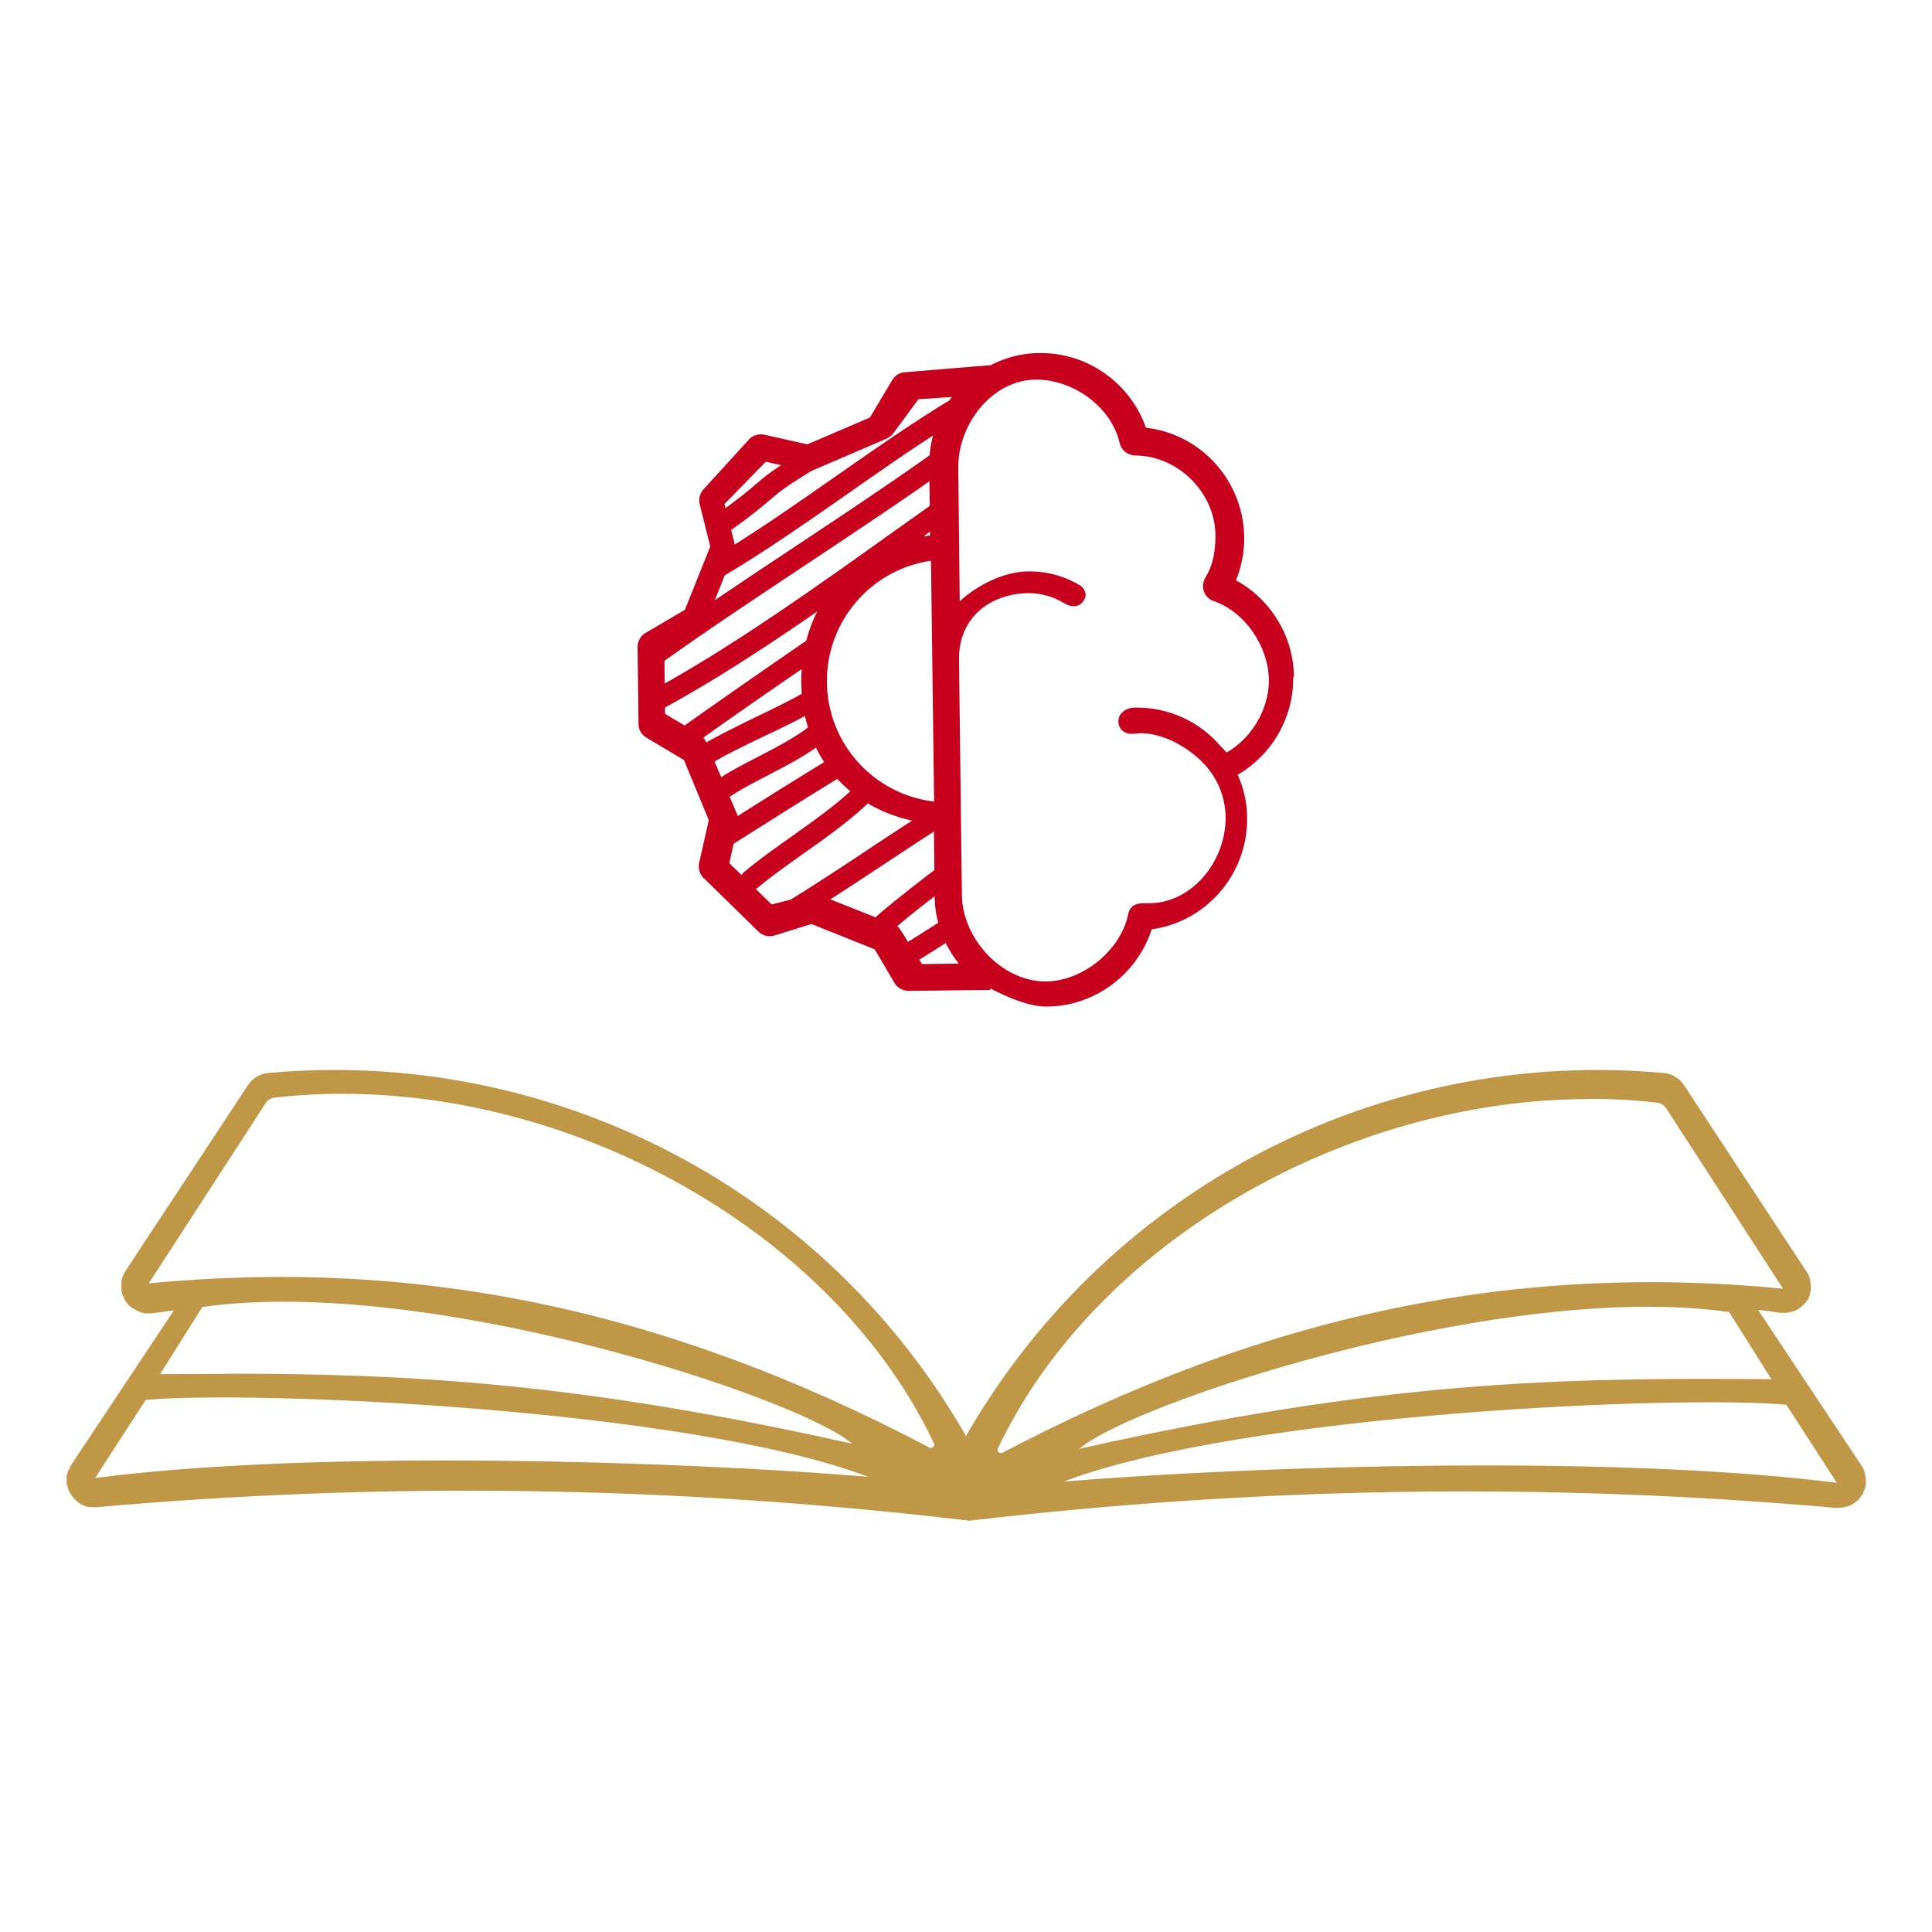
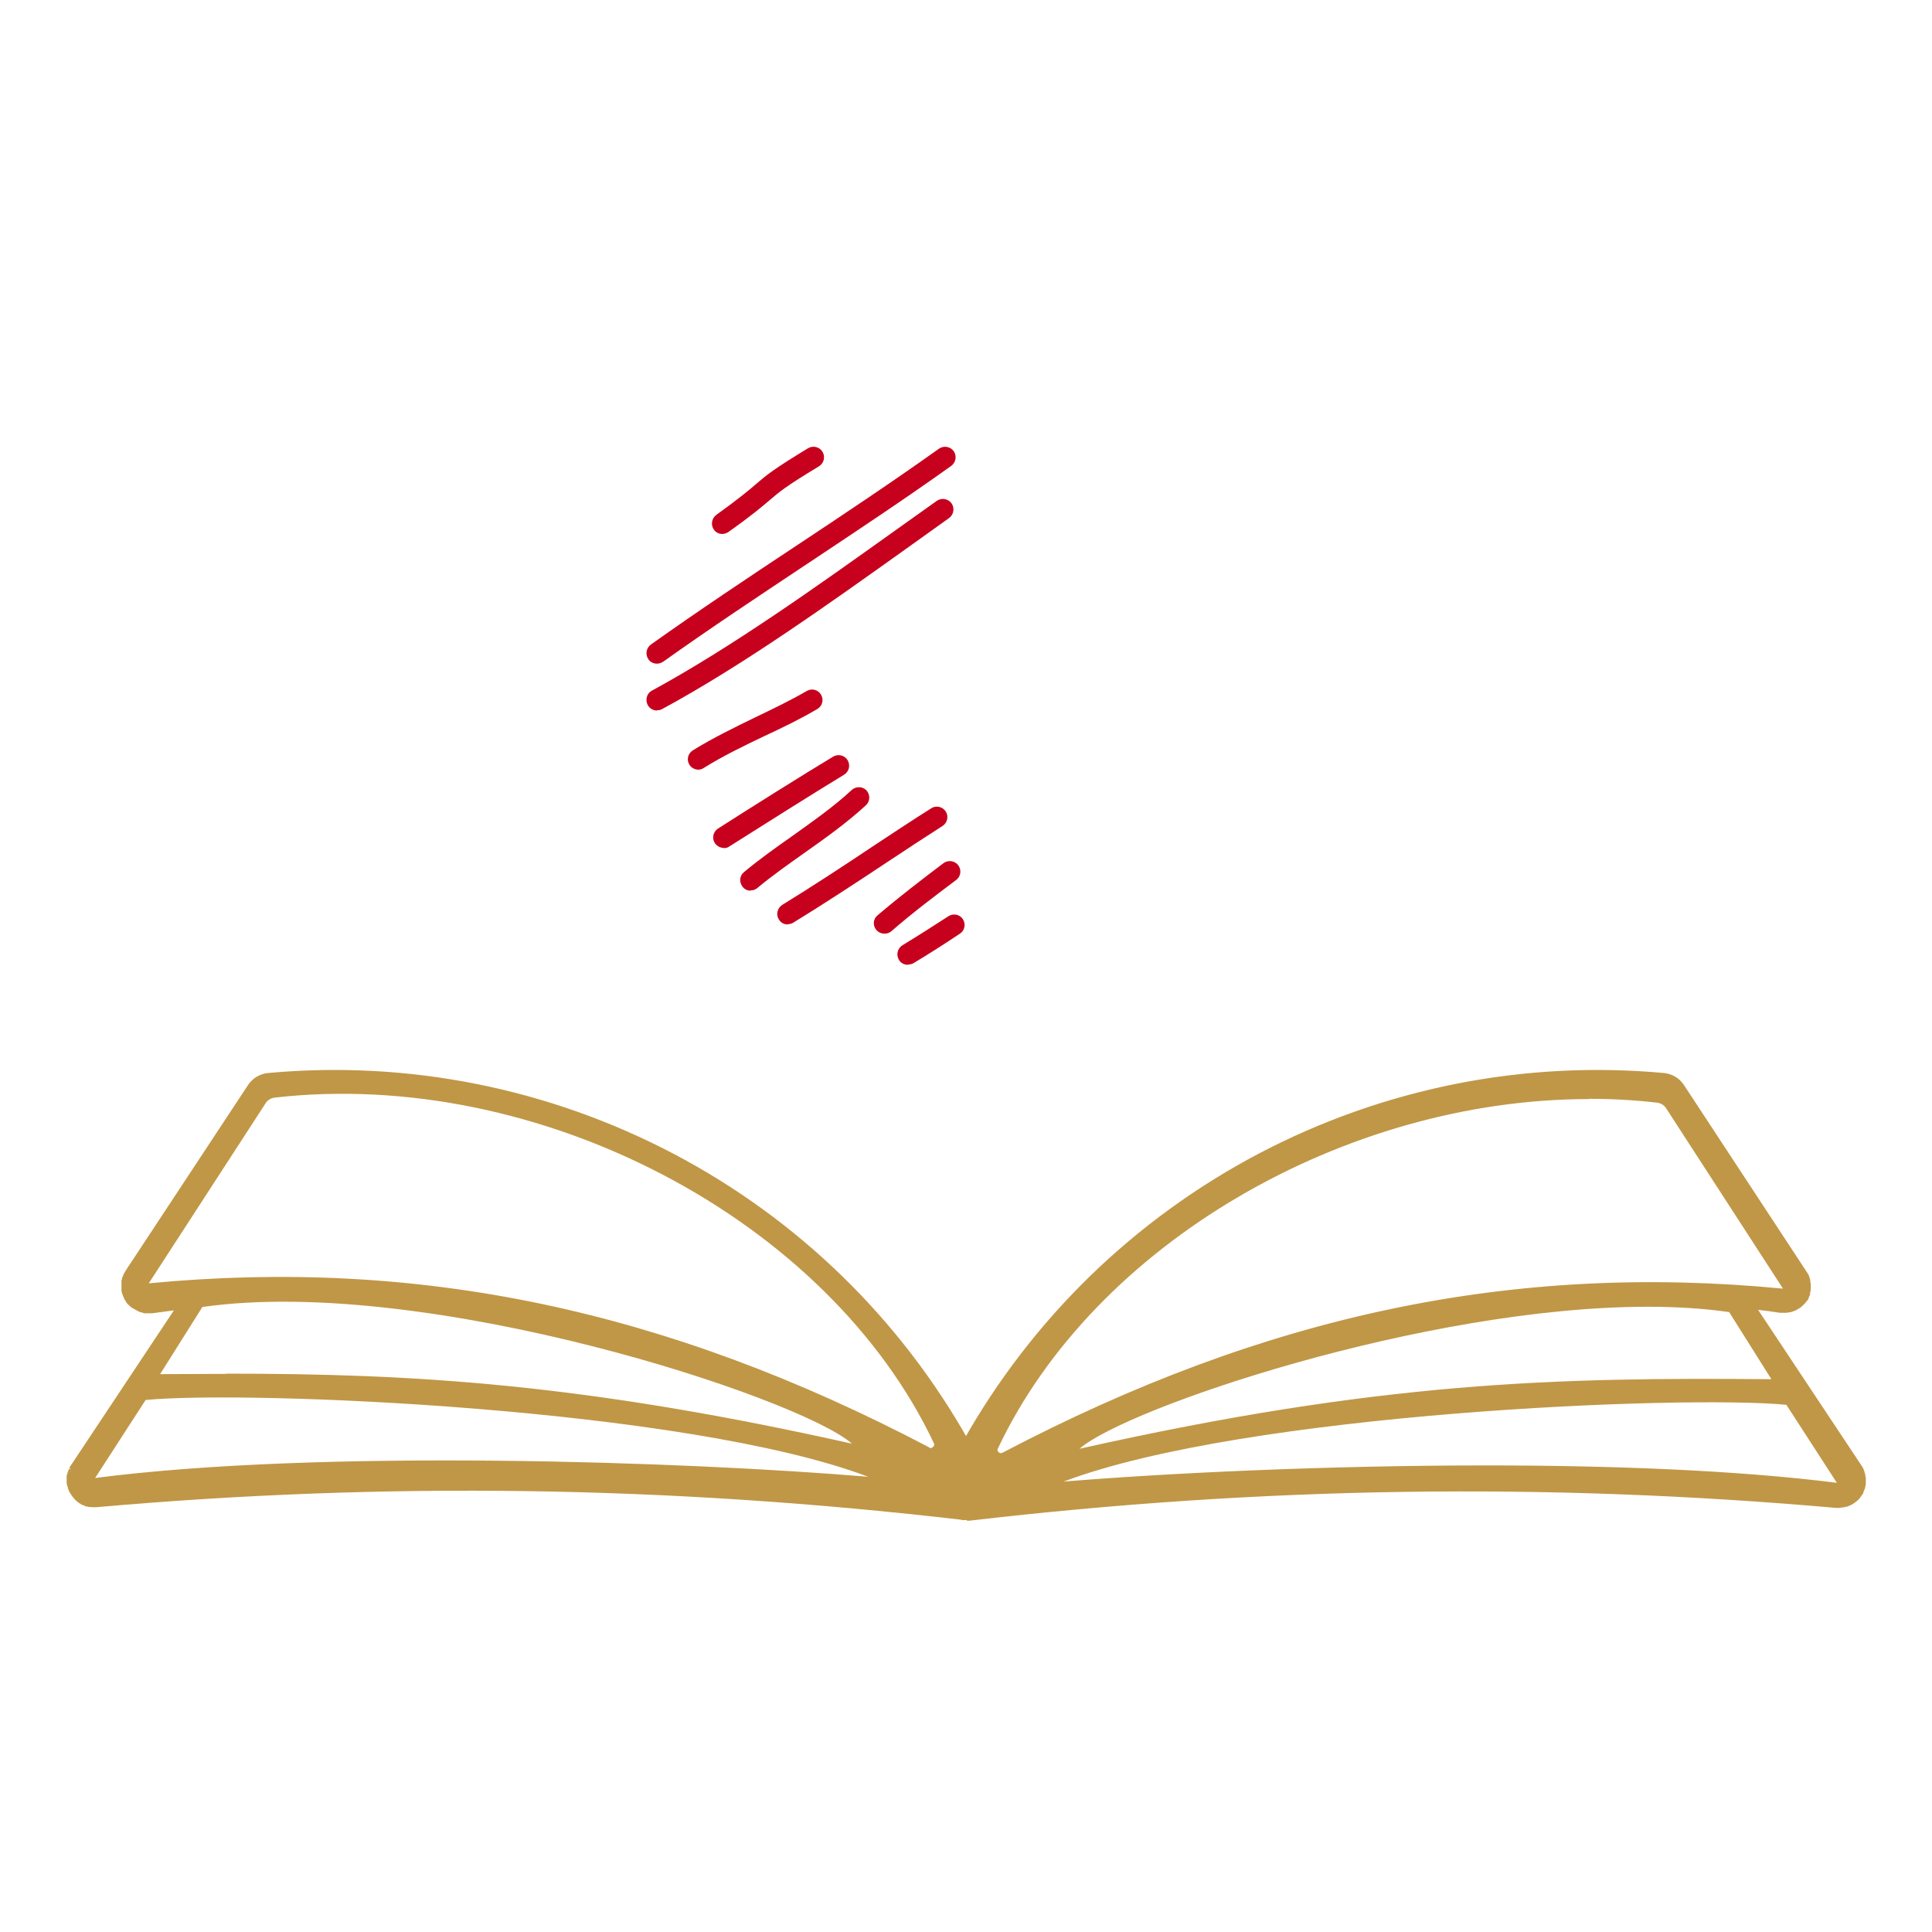
<svg xmlns="http://www.w3.org/2000/svg" id="Capa_1" data-name="Capa 1" width="80" height="80" viewBox="0 0 80 80">
  <defs>
    <style>
      .cls-1 {
        fill: #c09746;
      }

      .cls-2 {
        fill: #c7001d;
      }
    </style>
  </defs>
  <g>
-     <path class="cls-2" d="M53.58,28.02c-.02-1.68-.96-3.2-2.4-3.99,.23-.57,.35-1.18,.34-1.8-.02-1.21-.5-2.35-1.36-3.21-.74-.74-1.69-1.19-2.71-1.31-.64-1.84-2.42-3.12-4.41-3.09-.77,0-1.5,.21-2.13,.56l.11-.06-3.51,.29c-.23,0-.44,.12-.56,.32l-.93,1.56-2.59,1.11-1.78-.4c-.22-.05-.46,.02-.62,.18l-1.89,2.07c-.16,.17-.22,.4-.17,.62l.44,1.76-1.05,2.62-1.65,.97c-.19,.12-.31,.34-.31,.57l.04,3.19c0,.23,.12,.44,.32,.56l1.56,.93,1.03,2.49-.4,1.77c-.05,.22,.02,.46,.18,.62l2.28,2.23c.17,.16,.4,.22,.62,.17l1.57-.49,2.62,1.05,.83,1.41c.12,.19,.34,.31,.57,.31l3.39-.04v-.06c.64,.33,1.58,.76,2.35,.75,1.99-.02,3.73-1.34,4.33-3.2,1.02-.14,1.95-.62,2.67-1.37,.84-.88,1.29-2.03,1.28-3.24,0-.62-.14-1.23-.39-1.79,1.42-.82,2.32-2.37,2.3-4.05h0Zm-14.91,5.17c-2.47-.29-4.4-2.38-4.43-4.93s1.85-4.69,4.31-5.04l.13,9.98Zm-1.37,5.34c-.07-.12-.18-.21-.15-.19l-3.02-1.2c-.3-.12-.44-.13-.57-.09l-1.61,.4-1.75-1.71,.36-1.62c.03-.14,.02-.28-.04-.41l-1.28-2.99c-.06-.13-.15-.24-.27-.31l-1.43-.85-.03-2.45,1.41-.89c.12-.07,.21-.18,.26-.31l1.2-3.02c.05-.13,.06-.27,.03-.41l-.41-1.61,1.71-1.75,1.62,.36c.14,.03,.28,.02,.41-.04l2.98-1.28c.13-.06,.23-.15,.31-.27l1-1.36,1.38-.09c-.59,.79-.94,1.77-.93,2.82l.03,2.91c-3.19,.37-5.37,2.84-5.33,6.12s2.29,5.54,5.49,5.83l.03,2.98c.01,1.06,.39,2.03,1,2.8l-1.52,.02-.89-1.41Zm13.27-7.6c-.88-1.05-2.18-1.65-3.57-1.63-.37,0-.71,.23-.69,.6,.02,.33,.3,.53,.66,.48,1.18-.16,2.64,.76,3.25,1.71,.34,.52,.52,1.12,.53,1.74,.02,1.77-1.32,3.51-3.09,3.57-.31,.01-.82-.09-.94,.44-.3,1.5-1.87,2.78-3.4,2.8-1.81,.02-3.46-1.75-3.49-3.56l-.12-9.8c0-1.79,1.38-2.7,2.87-2.72,.52,0,1.03,.14,1.47,.41,.31,.19,.64,.2,.83-.11,.16-.25,.02-.47-.11-.59-.66-.41-1.41-.62-2.19-.61-1.04,.01-2.14,.59-2.84,1.24l-.06-5.52c-.02-1.81,1.39-3.64,3.2-3.66,1.54-.02,3.14,1.12,3.48,2.62,.07,.3,.33,.51,.64,.52,1.77,.01,3.31,1.52,3.33,3.3,0,.62-.09,1.24-.42,1.76-.1,.17-.13,.38-.06,.57,.07,.19,.22,.34,.41,.4,1.3,.45,2.26,1.88,2.28,3.25,.02,1.21-.72,2.44-1.75,3.02l-.22-.24Z" />
    <g>
      <path class="cls-2" d="M37.59,39.95c-.15,0-.29-.07-.37-.21-.12-.21-.06-.47,.15-.6,.64-.39,1.27-.79,1.9-1.2,.2-.13,.47-.08,.6,.12,.13,.2,.08,.47-.12,.6-.63,.42-1.27,.83-1.92,1.22-.07,.04-.15,.06-.23,.06Z" />
      <path class="cls-2" d="M36.62,38.66c-.12,0-.24-.05-.33-.15-.16-.18-.14-.46,.05-.61,.89-.76,1.83-1.48,2.73-2.16,.19-.14,.47-.1,.61,.09,.14,.19,.11,.46-.09,.61-.92,.69-1.82,1.37-2.68,2.12-.08,.07-.18,.1-.28,.1Z" />
      <path class="cls-2" d="M32.62,38.28c-.15,0-.29-.07-.37-.21-.13-.2-.06-.47,.14-.6,1.19-.73,2.55-1.62,3.85-2.49,.8-.53,1.59-1.05,2.32-1.51,.2-.13,.47-.07,.6,.13,.13,.2,.07,.47-.13,.6-.72,.46-1.51,.98-2.31,1.51-1.31,.87-2.67,1.76-3.88,2.5-.07,.04-.15,.06-.23,.06Z" />
      <path class="cls-2" d="M31.08,36.88c-.12,0-.25-.05-.33-.16-.15-.19-.13-.46,.06-.61,.62-.52,1.31-1.01,1.98-1.48,.85-.61,1.74-1.23,2.48-1.92,.18-.16,.45-.15,.61,.02,.16,.18,.15,.45-.02,.61-.78,.72-1.69,1.37-2.57,1.99-.65,.46-1.33,.94-1.93,1.44-.08,.07-.18,.1-.28,.1Z" />
      <path class="cls-2" d="M29.97,35.11c-.14,0-.28-.07-.37-.2-.13-.2-.07-.47,.13-.6,1.23-.79,3.57-2.26,4.77-2.98,.21-.12,.47-.06,.6,.15,.12,.21,.06,.47-.15,.6-1.19,.72-3.52,2.19-4.75,2.97-.07,.05-.15,.07-.23,.07Z" />
-       <path class="cls-2" d="M29.83,33.16c-.14,0-.27-.06-.35-.18-.14-.2-.09-.47,.1-.61,.54-.38,1.21-.73,1.86-1.06,.77-.4,1.56-.81,2.12-1.27,.18-.15,.46-.13,.61,.06,.15,.19,.13,.46-.06,.61-.63,.52-1.46,.95-2.27,1.37-.65,.34-1.26,.65-1.75,1-.08,.05-.16,.08-.25,.08Z" />
      <path class="cls-2" d="M28.92,31.87c-.14,0-.29-.07-.37-.2-.13-.2-.07-.47,.14-.6,.84-.52,1.73-.95,2.59-1.37,.71-.34,1.44-.69,2.13-1.09,.21-.12,.47-.05,.59,.16,.12,.21,.05,.47-.16,.59-.71,.42-1.46,.78-2.19,1.12-.84,.4-1.71,.82-2.51,1.32-.07,.05-.15,.07-.23,.07Z" />
-       <path class="cls-2" d="M28.47,30.92c-.14,0-.27-.06-.35-.18-.14-.2-.09-.47,.1-.61,1.35-.96,3.3-2.32,5.21-3.63,.2-.14,.47-.08,.6,.11,.14,.2,.08,.47-.11,.6-1.91,1.3-3.85,2.65-5.2,3.62-.08,.05-.17,.08-.25,.08Z" />
      <path class="cls-2" d="M27.2,29.42c-.15,0-.3-.08-.38-.23-.11-.21-.04-.48,.17-.59,3.31-1.8,6.88-4.35,10.03-6.6l1.77-1.26c.2-.14,.47-.09,.61,.1,.14,.2,.09,.47-.1,.61l-1.76,1.26c-3.17,2.26-6.76,4.83-10.12,6.65-.07,.04-.14,.05-.21,.05Z" />
      <path class="cls-2" d="M27.2,27.48c-.14,0-.27-.06-.35-.18-.14-.2-.09-.47,.1-.61,1.97-1.4,4.01-2.76,5.99-4.07,1.96-1.3,3.99-2.65,5.94-4.04,.2-.14,.47-.09,.61,.1,.14,.2,.09,.47-.1,.61-1.96,1.4-4,2.75-5.97,4.06-1.97,1.31-4.01,2.66-5.96,4.05-.08,.05-.17,.08-.25,.08Z" />
-       <path class="cls-2" d="M29.74,23.91c-.15,0-.29-.08-.38-.21-.12-.21-.05-.47,.15-.6,1.63-.95,3.39-2.19,5.1-3.38,1.62-1.13,3.29-2.3,4.85-3.23,.21-.12,.47-.06,.6,.15,.12,.21,.06,.47-.15,.6-1.53,.91-3.19,2.07-4.8,3.2-1.72,1.2-3.51,2.45-5.16,3.42-.07,.04-.15,.06-.22,.06Z" />
      <path class="cls-2" d="M29.91,22.11c-.14,0-.27-.06-.35-.18-.14-.19-.09-.47,.1-.61,.97-.7,1.35-1.02,1.65-1.28,.42-.36,.7-.6,2.15-1.48,.21-.12,.47-.06,.6,.15,.12,.21,.06,.47-.15,.6-1.39,.84-1.63,1.05-2.04,1.4-.32,.27-.71,.61-1.71,1.32-.08,.05-.17,.08-.25,.08Z" />
    </g>
  </g>
  <g>
    <g>
      <path class="cls-1" d="M27.84,47.86c-5.13-2.7-10.94-3.86-16.72-3.33-.31,.03-.6,.2-.77,.46l-5.07,7.69v.02s-.03,.03-.04,.05l-.02,.04s-.02,.03-.02,.05l-.02,.05s0,.03-.02,.05,0,.03-.02,.05c0,.02,0,.03-.01,.05s0,.03,0,.05c0,.02,0,.03,0,.05s0,.04,0,.05,0,.03,0,.05v.1s0,.04,0,.06v.04s0,.04,.02,.05c0,.02,0,.03,.01,.05,0,.02,0,.03,.02,.05,0,.02,0,.03,.02,.05h0s.03,.06,.04,.09c0,.02,.02,.03,.03,.05l.02,.04s.02,.03,.03,.05,.02,.02,.03,.04,.02,.03,.04,.04l.03,.03,.04,.04,.04,.03,.04,.03,.05,.03,.02,.02h.02s.05,.04,.05,.04l.04,.02,.05,.02,.04,.02s.04,.01,.05,.02h0s.03,.01,.04,.02c.02,0,.04,0,.06,.01h.04s.06,.02,.06,.02h.04s.05,0,.05,0h.1s.04,0,.05,0h.02c.37-.05,.73-.1,1.1-.15l-4.38,6.59h0s-.03,.06-.05,.09c0,.01,0,.02-.02,.03,0,.01-.02,.04-.03,.06,0,.02,0,.03-.02,.04l-.02,.05v.05s-.02,.03-.03,.05c0,.02,0,.04,0,.05s0,.03,0,.05c0,.02,0,.04,0,.06v.14s0,.07,.02,.1c0,.02,0,.04,.01,.05,0,.02,0,.03,0,.04,0,.01,.02,.05,.02,.06v.03s.03,.04,.04,.06v.03s.04,.04,.05,.05l.02,.03,.04,.05,.02,.03s.03,.04,.05,.05l.02,.02h0c.08,.09,.18,.16,.29,.21h.02s.08,.05,.13,.06h0s.08,.02,.12,.03h.03s.09,0,.13,.01h.11c12.53-1.11,24.26-.83,35.92,.53h.01c.06,0,.12,0,.19,0l-.04-3.11c-2.84-5.06-7.08-9.18-12.22-11.88Zm-19.5,6.17c9.73-1.41,25.58,4.09,27.14,5.81,.03,.03,0,.08-.05,.07-12.97-2.91-20.46-2.99-28.95-2.91l1.86-2.96Zm27.83,7.23c-7.31-.62-22.77-1.19-32.22,.03-.08,.01-.13-.08-.09-.14l2.11-3.26c4.38-.44,22.82,.34,30.22,3.26,.06,.02,.04,.12-.03,.11Zm2.26-1.23c-12.03-6.32-22.48-7.73-32.26-6.78-.08,0-.13-.08-.09-.15l4.84-7.46c.1-.15,.26-.25,.43-.27,10.59-1.22,22.91,4.87,27.4,14.36,.09,.2-.13,.4-.32,.3Z" />
      <path class="cls-1" d="M39.98,62.94s-.05,0-.08,0c-12.18-1.42-23.92-1.59-35.91-.53h-.1c-.06,0-.11,0-.15-.01h-.02s-.02,0-.02,0c-.04,0-.08-.01-.11-.02h-.02s-.1-.04-.14-.06h-.02c-.11-.06-.21-.13-.3-.22h0s-.11-.13-.11-.13l-.06-.09s-.03-.05-.04-.06l-.02-.03s-.02-.04-.03-.06l-.02-.06s-.01-.04-.02-.05v-.04s-.03-.05-.03-.07c0-.03-.02-.07-.02-.1v-.14s0-.06,0-.08c0,0,0-.03,0-.05v-.05s.01-.03,.02-.04l.04-.13s.01-.03,.02-.05c0,0,.02-.04,.02-.05l.09,.02-.08-.05,.02-.04s.02-.03,.03-.05l4.28-6.44c-.3,.04-.6,.08-.9,.12h-.02s-.05,0-.07,0h-.26s-.05-.03-.05-.03c-.02,0-.04,0-.06-.01,0,0-.03,0-.06-.02-.01,0-.03-.01-.05-.02l-.29-.16-.16-.15s-.03-.03-.04-.05c-.01-.02-.02-.03-.03-.05l-.04-.07v.02s-.1-.24-.1-.24c-.01-.03-.02-.05-.02-.06,0,0,0-.02-.01-.05,0,0-.01-.03-.01-.07v-.03s0-.05,0-.07v-.1s0-.05,0-.08c0,0,0-.03,0-.05v-.07s.02-.04,.02-.05v-.03s.02-.04,.02-.05c0-.03,.01-.04,.02-.05l.02-.05s0-.02,.01-.03l.08-.14,5.07-7.69c.19-.29,.5-.47,.84-.5,5.81-.53,11.6,.63,16.77,3.34h0c5.16,2.71,9.4,6.84,12.25,11.92v.02s.01,.02,.01,.02l.04,3.2h-.13s-.05,0-.08,0Zm-20.66-1.4c6.81,0,13.62,.4,20.58,1.22,.04,0,.07,0,.1,0l-.04-3c-2.84-5.04-7.05-9.13-12.17-11.83h0c-5.13-2.7-10.9-3.85-16.67-3.32-.29,.03-.55,.18-.7,.42l-5.13,7.8s0,.01-.01,.02l-.03,.06s-.01,.04-.01,.05c0,.03-.01,.04-.02,.05,0,0,0,0,0,0,0,0,0,0,0,.02h-.09s.09,.03,.09,.03v.03s0,.05-.02,.07c0,0,0,.03,0,.05v.12s0,.02,0,.03v.06s0,.02,.01,.04c0,.03,0,.03,.01,.04,0,.02,0,.03,0,.03l.03,.06s.02,.06,.04,.08l.1,.16s.02,.02,.03,.03l.2,.18,.17,.08s.04,.01,.06,.02h.04s.03,.02,.04,.02l.14,.02h.14s.02,0,.03,0h.03c.38-.06,.74-.11,1.11-.15l.2-.02-4.49,6.76s-.03,.04-.03,.05l-.02,.03s0,.02-.02,.03c0,0-.01,.02-.02,.04h-.1s.09,.02,.09,.02l-.04,.1s0,.03-.01,.04v.06s-.02,.03-.02,.03v.04s0,.15,0,.15c0,.03,0,.06,0,.08l.02,.08s0,.02,0,.03c0,.01,0,.02,.01,.03l.06,.14s.01,.02,.02,.03l.15,.18c.08,.08,.16,.14,.26,.19,.05,.02,.09,.04,.12,.05h.02s.07,.02,.1,.03h.02c.06,0,.1,.01,.14,.01h.1c5.14-.46,10.25-.68,15.35-.68Zm-15.38-.16c-.06,0-.12-.03-.15-.08-.04-.06-.04-.14,0-.2l2.14-3.3h.04c4.23-.43,22.81,.32,30.26,3.26,.07,.03,.11,.1,.09,.17s-.08,.12-.16,.11h0c-7.44-.63-22.76-1.18-32.2,.03,0,0-.02,0-.02,0Zm2.09-3.41l-2.09,3.23c9.35-1.21,24.48-.68,32.01-.05-7.53-2.85-25.66-3.59-29.92-3.18Zm32.51,2.17c-.05,0-.1-.01-.15-.04h0c-10.85-5.7-21.08-7.85-32.21-6.77-.08,0-.14-.03-.18-.09-.04-.06-.04-.14,0-.2l4.84-7.46c.11-.17,.3-.29,.5-.31,5.2-.6,10.9,.53,16.04,3.17,5.23,2.69,9.3,6.68,11.45,11.24,.06,.12,.03,.27-.07,.36-.06,.06-.14,.09-.23,.09Zm-.07-.2c.07,.04,.13,.01,.17-.03,.02-.02,.07-.07,.03-.15-4.39-9.28-16.37-15.56-27.3-14.31-.15,.02-.29,.1-.37,.23l-4.84,7.46c11.17-1.07,21.44,1.08,32.31,6.79h0Zm-3.04,.05s-.02,0-.03,0c-12.61-2.83-19.94-3-28.93-2.91h-.17s1.97-3.13,1.97-3.13h.04c9.52-1.39,25.56,4,27.22,5.83,.04,.04,.04,.1,.01,.15-.03,.04-.07,.07-.12,.07Zm-26.06-3.11c7.73,0,14.75,.4,25.91,2.9-2.18-1.91-17.61-6.99-26.9-5.66l-1.75,2.78c.93,0,1.84-.01,2.74-.01Z" />
    </g>
    <g>
      <path class="cls-1" d="M52.16,47.86c5.13-2.7,10.94-3.86,16.72-3.33,.31,.03,.6,.2,.77,.46l5.07,7.69v.02s.03,.03,.04,.05l.02,.04s.02,.03,.02,.05l.02,.05s0,.03,.02,.05,0,.03,.02,.05c0,.02,0,.03,.01,.05s0,.03,0,.05c0,.02,0,.03,0,.05s0,.04,0,.05,0,.03,0,.05v.1s0,.04,0,.06v.04s0,.04-.02,.05c0,.02,0,.03-.01,.05,0,.02,0,.03-.02,.05,0,.02,0,.03-.02,.05h0s-.03,.06-.04,.09c0,.02-.02,.03-.03,.05l-.02,.04s-.02,.03-.03,.05-.02,.02-.03,.04-.02,.03-.04,.04l-.03,.03-.04,.04-.04,.03-.04,.03-.05,.03-.02,.02h-.02s-.05,.04-.05,.04l-.04,.02-.05,.02-.04,.02s-.04,.01-.05,.02h0s-.03,.01-.04,.02c-.02,0-.04,0-.06,.01h-.04s-.06,.02-.06,.02h-.04s-.05,0-.05,0h-.1s-.04,0-.05,0h-.02c-.37-.05-.73-.1-1.1-.15l4.38,6.59h0s.03,.06,.05,.09c0,.01,0,.02,.02,.03,0,.01,.02,.04,.03,.06,0,.02,0,.03,.02,.04l.02,.05v.05s.02,.03,.03,.05c0,.02,0,.04,0,.05s0,.03,0,.05c0,.02,0,.04,0,.06v.14s0,.07-.02,.1c0,.02,0,.04-.01,.05,0,.02,0,.03,0,.04,0,.01-.02,.05-.02,.06v.03s-.03,.04-.04,.06v.03s-.04,.04-.05,.05l-.02,.03-.04,.05-.02,.03s-.03,.04-.05,.05l-.02,.02h0c-.08,.09-.18,.16-.29,.21h-.02s-.08,.05-.13,.06h0s-.08,.02-.12,.03h-.03s-.09,0-.13,.01h-.11c-12.53-1.11-24.26-.83-35.92,.53h-.01c-.06,0-.12,0-.19,0l.04-3.11c2.84-5.06,7.08-9.18,12.22-11.88Zm19.5,6.38c-9.73-1.41-25.58,4.09-27.14,5.81-.03,.03,0,.08,.05,.07,12.97-2.91,20.46-2.99,28.95-2.91l-1.86-2.96Zm-27.83,7.23c7.31-.62,22.77-1.19,32.22,.03,.08,.01,.13-.08,.09-.14l-2.11-3.26c-4.38-.44-22.82,.34-30.22,3.26-.06,.02-.04,.12,.03,.11Zm-2.26-1.23c12.03-6.32,22.48-7.73,32.26-6.78,.08,0,.13-.08,.09-.15l-4.84-7.46c-.1-.15-.26-.25-.43-.27-10.59-1.22-22.91,4.87-27.4,14.36-.09,.2,.13,.4,.32,.3Z" />
      <path class="cls-1" d="M40.03,62.94s-.05,0-.08,0h-.13s.05-3.25,.05-3.25c2.86-5.08,7.09-9.2,12.25-11.92h0c5.16-2.71,10.96-3.87,16.77-3.34,.34,.03,.65,.21,.84,.5l5.15,7.84s.01,.02,.01,.03l.02,.04s0,.02,.01,.03c0,.03,.01,.04,.02,.05v.03s.02,.04,.02,.05v.09s.02,.05,.02,.06c0,.03,0,.05,0,.07v.1s0,.04,0,.07v.04s-.01,.05-.02,.07c0,0,0,.02-.01,.05h0s0,.02,0,.03v.04s-.02,.02-.02,.03l-.08,.21v-.03s-.05,.06-.05,.06c0,.02-.02,.03-.03,.04-.02,.02-.03,.04-.05,.06l-.15,.14-.19,.12-.1,.04s-.04,.01-.06,.02c-.02,.01-.05,.02-.06,.02-.02,0-.04,.01-.06,.01l-.14,.02h-.17s-.04,0-.07,0h-.02c-.3-.05-.6-.09-.9-.12l4.27,6.43s.03,.04,.04,.06l.03,.05s.03,.07,.04,.09c0,0,0,.02,.01,.03l.04,.14s0,.02,.01,.04v.05s.02,.05,.02,.07c0,0,0,.03,0,.05v.14c0,.05,0,.09-.01,.12,0,.03-.01,.05-.02,.07v.04s-.02,.04-.03,.06l-.02,.06s-.02,.05-.03,.07v.03s-.03,.04-.04,.05l-.09,.13s-.02,.03-.03,.04l-.06,.06c-.09,.08-.19,.15-.3,.21h-.02s-.09,.05-.14,.06h-.03s-.07,.02-.11,.03h-.05s-.08,.01-.13,.02h-.11c-12-1.06-23.75-.89-35.91,.53h-.02s-.04,0-.07,0Zm-.03-.18s.06,0,.08,0h.02c12.17-1.42,23.92-1.6,35.93-.53h.09s.09,0,.13-.01h.04s.06-.01,.09-.02h.03s.06-.03,.1-.04c.12-.06,.21-.12,.28-.19l.14-.17s.02-.03,.03-.05v-.02s.03-.04,.04-.06l.03-.08s0-.03,.01-.05l.02-.07s0-.04,0-.06v-.2s0-.02,0-.03v-.05s-.02-.04-.02-.06l-.04-.13s-.01-.03-.02-.04c0,0,0-.01-.01-.03l-.02-.03s-.01-.02-.02-.04l-4.51-6.77,.2,.02c.37,.05,.73,.09,1.1,.15h.04s.02,0,.03,0l.27-.02s.04,0,.05-.01h.03s.05-.03,.08-.04l.19-.1,.18-.16s.02-.02,.03-.03l.05-.07,.05-.08s.02-.05,.03-.07l.03-.08s0,0,0,0c.01-.03,.01-.03,.01-.04,.01-.03,.01-.04,.01-.04v-.07s0-.02,0-.03v-.13s0-.03,0-.05c0-.02,0-.04,0-.05v-.07s-.02-.02-.02-.03c0,0,0,0,0,0,0,0,0,0,0-.02,0-.03-.01-.04-.02-.05l-.02-.06s-.02-.04-.02-.05l-.06-.1-5.06-7.68c-.16-.24-.42-.4-.71-.42-5.77-.52-11.53,.63-16.67,3.32h0c-5.12,2.7-9.33,6.78-12.17,11.83l-.04,3Zm36.06-1.17s-.02,0-.02,0c-9.43-1.22-24.76-.67-32.2-.03h0c-.08,0-.14-.04-.16-.12s.02-.15,.09-.17c7.45-2.94,26.02-3.69,30.26-3.27h.04s.02,.04,.02,.04l2.11,3.27c.04,.06,.04,.14,0,.2-.03,.05-.09,.08-.15,.08Zm-14.51-.91c5.19,0,10.4,.2,14.51,.72l-2.09-3.23c-4.27-.41-22.39,.33-29.93,3.18,4.23-.35,10.86-.67,17.51-.67Zm-20.1-.33c-.08,0-.16-.03-.23-.09-.1-.1-.13-.24-.07-.36,2.15-4.55,6.22-8.54,11.45-11.24,5.14-2.65,10.84-3.77,16.04-3.17,.2,.02,.39,.14,.5,.31l4.84,7.46c.04,.06,.04,.14,0,.2-.04,.06-.1,.09-.18,.09-11.13-1.08-21.36,1.07-32.21,6.77h0s-.1,.04-.15,.04Zm24.35-14.84c-10.1,0-20.47,5.98-24.48,14.47-.04,.08,.01,.14,.03,.15,.04,.04,.1,.06,.17,.02h0c10.88-5.71,21.14-7.87,32.31-6.79l-4.84-7.47c-.08-.13-.22-.21-.37-.23-.93-.11-1.88-.16-2.82-.16Zm-21.25,14.7s-.1-.03-.12-.07c-.03-.05-.02-.11,.01-.15,1.66-1.83,17.7-7.21,27.22-5.83h.04s.02,.04,.02,.04l1.95,3.1h-.17c-8.98-.08-16.32,.08-28.93,2.91,0,0-.02,0-.03,0Zm23.69-6.1c-9.25,0-21.61,4.19-23.54,5.88,12.45-2.79,19.76-2.96,28.65-2.88l-1.75-2.78c-1.05-.15-2.18-.22-3.35-.22Z" />
    </g>
  </g>
</svg>